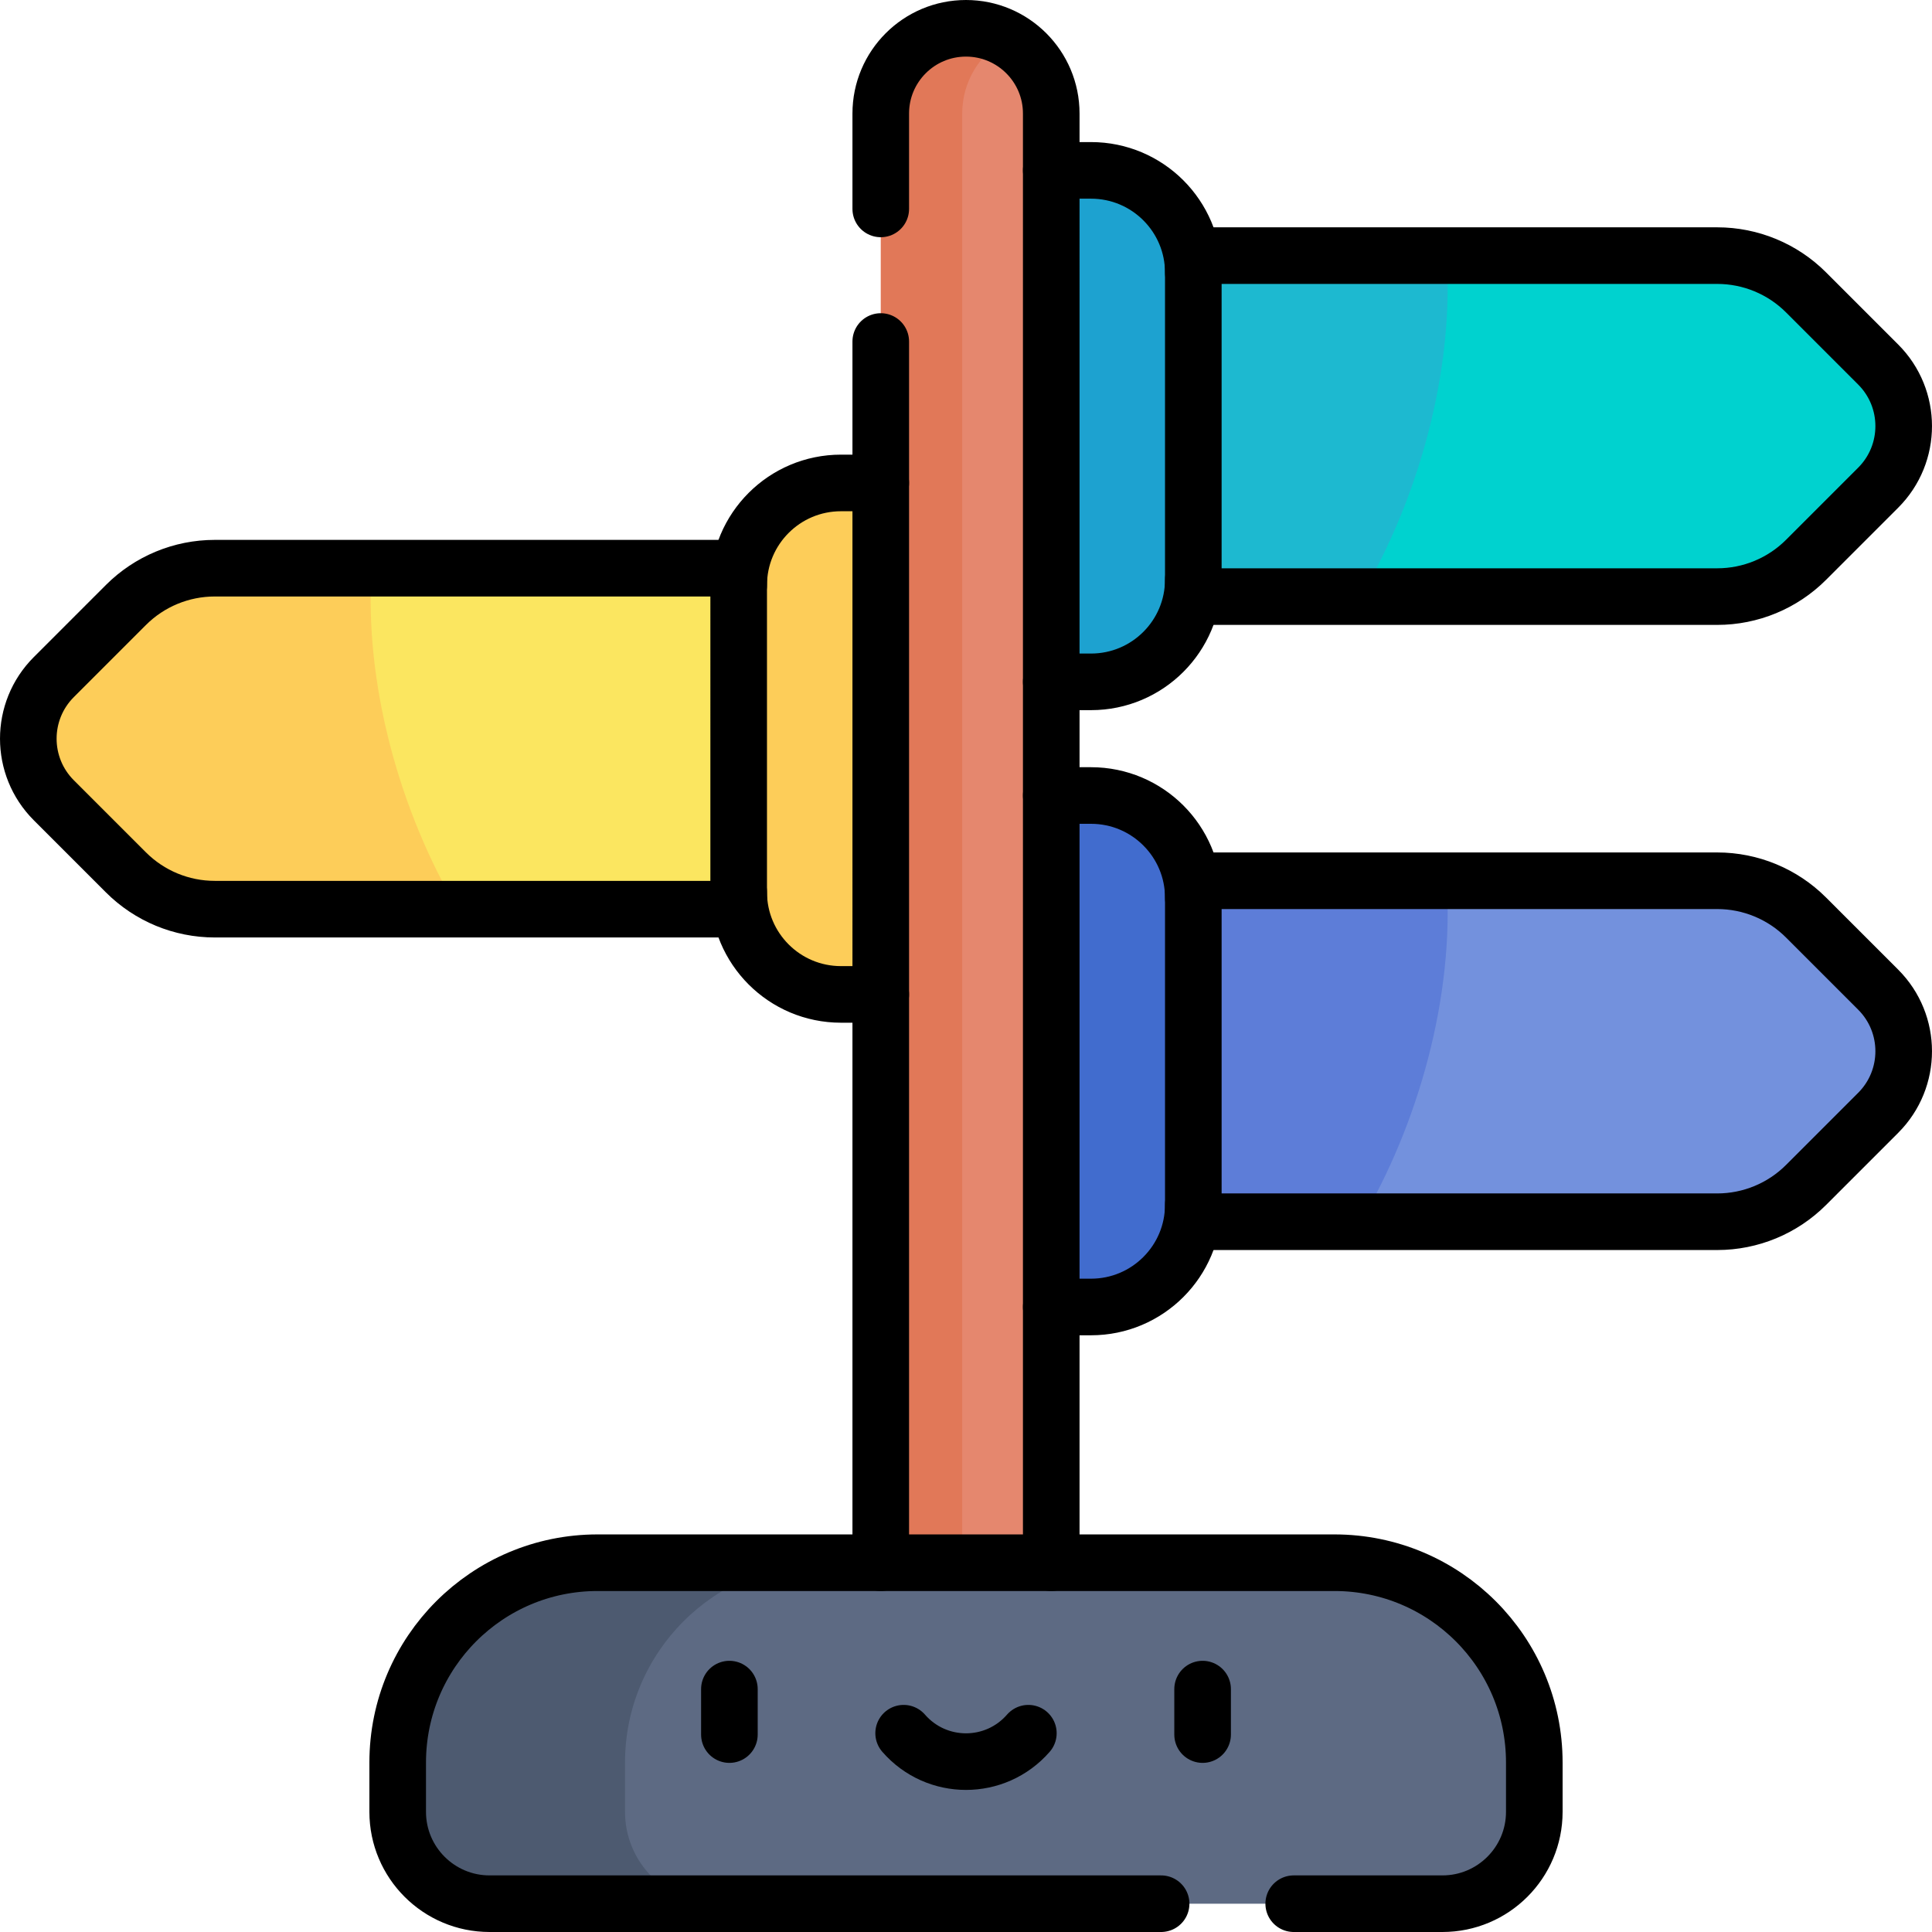
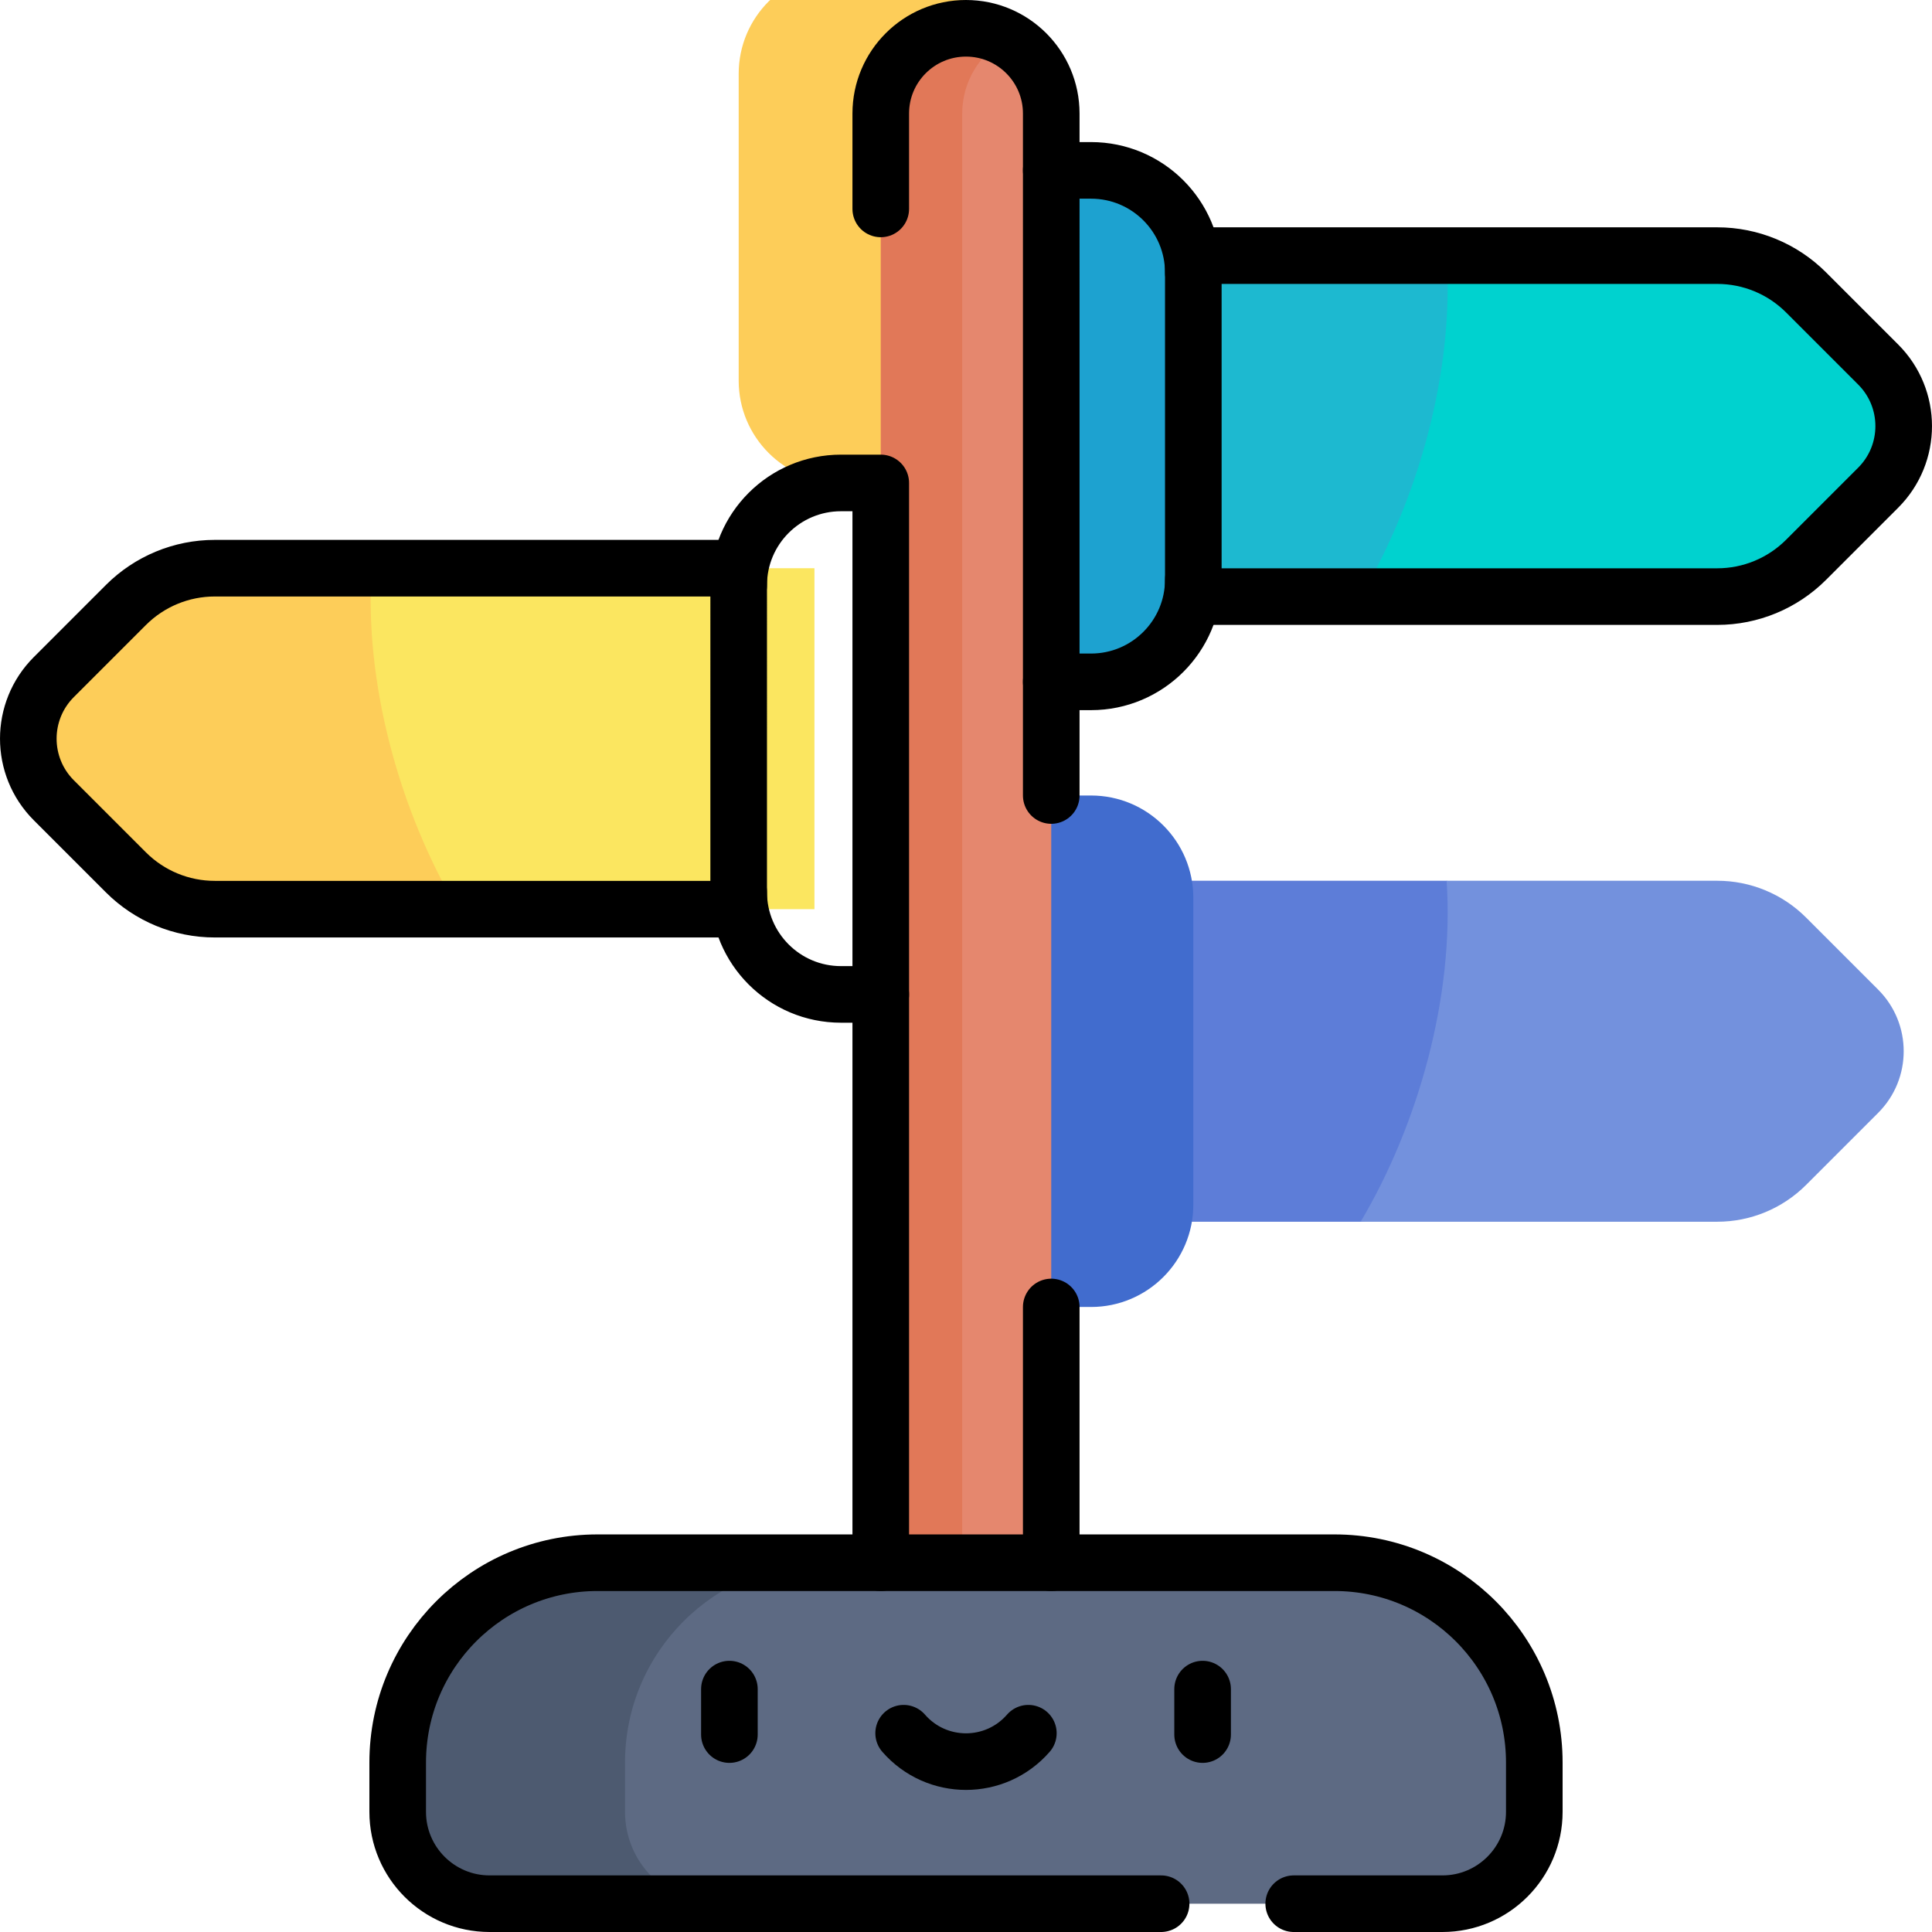
<svg xmlns="http://www.w3.org/2000/svg" version="1.1" id="Capa_1" x="0px" y="0px" viewBox="0 0 512 512" style="enable-background:new 0 0 512 512;" xml:space="preserve" width="512" height="512">
  <g>
    <g>
      <g>
        <path style="fill:#5D7DD8;" d="M383.37,233.409c55.366,14.559,34.113,82.833-22.78,90.364h-64.428c0-11.086,0-79.672,0-90.364&#10;&#09;&#09;&#09;&#09;C306.822,233.409,370.401,233.409,383.37,233.409z" />
        <path style="fill:#7391DD;" d="M383.37,233.409h71.722c8.826,0,17.29,3.504,23.535,9.749l19.117,19.117&#10;&#09;&#09;&#09;&#09;c9.006,9.006,9.006,23.625,0,32.631l-19.117,19.117c-6.245,6.245-14.709,9.749-23.535,9.749H360.59&#10;&#09;&#09;&#09;&#09;C375.899,297.94,385.435,263.966,383.37,233.409z" />
        <path style="fill:#416CCE;" d="M316.242,237.927v81.327c0,14.97-12.139,27.109-27.109,27.109H256V210.818h33.133&#10;&#09;&#09;&#09;&#09;C304.104,210.818,316.242,222.957,316.242,237.927z" />
        <path style="fill:#1DB9D0;" d="M383.37,67.742c55.366,14.559,34.113,82.833-22.78,90.364h-64.428c0-11.085,0-79.672,0-90.364&#10;&#09;&#09;&#09;&#09;C306.822,67.742,370.401,67.742,383.37,67.742z" />
        <path style="fill:#00D2CF;" d="M383.37,67.742h71.722c8.826,0,17.29,3.504,23.535,9.749l19.117,19.117&#10;&#09;&#09;&#09;&#09;c9.006,9.006,9.006,23.625,0,32.631l-19.117,19.117c-6.245,6.245-14.709,9.749-23.535,9.749H360.59&#10;&#09;&#09;&#09;&#09;C375.899,132.274,385.435,98.299,383.37,67.742z" />
        <path style="fill:#FBE660;" d="M98.509,150.576c-55.366,14.559-34.113,82.833,22.78,90.364h94.549c0-11.085,0-79.672,0-90.364&#10;&#09;&#09;&#09;&#09;C203.245,150.576,116.718,150.576,98.509,150.576z" />
        <path style="fill:#FDCD59;" d="M98.509,150.576h-41.6c-8.826,0-17.29,3.504-23.535,9.749l-19.117,19.117&#10;&#09;&#09;&#09;&#09;c-9.006,9.006-9.006,23.625,0,32.631l19.117,19.117c6.245,6.245,14.709,9.749,23.535,9.749h64.38&#10;&#09;&#09;&#09;&#09;C105.98,215.107,96.444,181.133,98.509,150.576z" />
-         <path style="fill:#FDCD59;" d="M256,127.985V263.53h-33.133c-14.97,0-27.109-12.139-27.109-27.109v-81.327&#10;&#09;&#09;&#09;&#09;c0-14.97,12.139-27.109,27.109-27.109H256z" />
+         <path style="fill:#FDCD59;" d="M256,127.985h-33.133c-14.97,0-27.109-12.139-27.109-27.109v-81.327&#10;&#09;&#09;&#09;&#09;c0-14.97,12.139-27.109,27.109-27.109H256z" />
        <path style="fill:#1DA2D0;" d="M316.242,72.261v81.327c0,14.97-12.139,27.109-27.109,27.109H256V45.152h33.133&#10;&#09;&#09;&#09;&#09;C304.104,45.152,316.242,57.29,316.242,72.261z" />
        <path style="fill:#E5876E;" d="M266.792,10.24c-20.832,0-27.318,11.281-27.318,19.85c0,37.169,0,356.339,0,412.661h39.117&#10;&#09;&#09;&#09;&#09;c0-19.838,0-393.273,0-412.661C278.591,21.516,273.817,14.068,266.792,10.24z" />
        <path style="fill:#E17858;" d="M266.792,10.24C263.584,8.493,259.907,7.5,256,7.5c-12.48,0-22.591,10.111-22.591,22.591&#10;&#09;&#09;&#09;&#09;c0,37.169,0,356.339,0,412.661h21.587c0-56.322,0-375.492,0-412.661C254.996,21.521,259.763,14.069,266.792,10.24z" />
        <path style="fill:#5D6A83;" d="M406.606,480.152v-13.053c0-29.248-23.715-52.963-52.963-52.963c-39.611,0-93.334,0-135.043,0&#10;&#09;&#09;&#09;&#09;c-74.801,0-84.088,23.715-84.088,52.963c1.517,20.547-10.764,37.401,55.473,37.401h192.274&#10;&#09;&#09;&#09;&#09;C395.702,504.5,406.606,493.596,406.606,480.152z" />
        <path style="fill:#4D5A70;" d="M165.636,480.152v-13.053c0-29.248,23.715-52.963,52.963-52.963h-60.242&#10;&#09;&#09;&#09;&#09;c-29.248,0-52.963,23.715-52.963,52.963v13.053c0,13.444,10.904,24.348,24.348,24.348h60.242&#10;&#09;&#09;&#09;&#09;C176.54,504.5,165.636,493.596,165.636,480.152z" />
        <line style="fill:none;stroke:#000000;stroke-width:15;stroke-linecap:round;stroke-linejoin:round;stroke-miterlimit:10;" x1="278.591" y1="346.364" x2="278.591" y2="414.136" />
        <line style="fill:none;stroke:#000000;stroke-width:15;stroke-linecap:round;stroke-linejoin:round;stroke-miterlimit:10;" x1="278.591" y1="180.697" x2="278.591" y2="210.818" />
        <path style="fill:none;stroke:#000000;stroke-width:15;stroke-linecap:round;stroke-linejoin:round;stroke-miterlimit:10;" d="&#10;&#09;&#09;&#09;&#09;M233.409,55.363V30.091C233.409,17.611,243.52,7.5,256,7.5c12.46,0,22.591,10.101,22.591,22.591v15.061" />
-         <line style="fill:none;stroke:#000000;stroke-width:15;stroke-linecap:round;stroke-linejoin:round;stroke-miterlimit:10;" x1="233.409" y1="127.985" x2="233.409" y2="90.504" />
        <line style="fill:none;stroke:#000000;stroke-width:15;stroke-linecap:round;stroke-linejoin:round;stroke-miterlimit:10;" x1="233.409" y1="414.136" x2="233.409" y2="263.53" />
        <path style="fill:none;stroke:#000000;stroke-width:15;stroke-linecap:round;stroke-linejoin:round;stroke-miterlimit:10;" d="&#10;&#09;&#09;&#09;&#09;M342.849,504.5h39.409c13.444,0,24.348-10.904,24.348-24.348v-13.053c0-29.248-23.715-52.963-52.963-52.963&#10;&#09;&#09;&#09;&#09;c-16.417,0-178.787,0-195.286,0c-29.248,0-52.963,23.715-52.963,52.963v13.053c0,13.444,10.904,24.348,24.348,24.348h177.966" />
        <line style="fill:none;stroke:#000000;stroke-width:15;stroke-linecap:round;stroke-linejoin:round;stroke-miterlimit:10;" x1="193.298" y1="447.631" x2="193.298" y2="459.68" />
        <line style="fill:none;stroke:#000000;stroke-width:15;stroke-linecap:round;stroke-linejoin:round;stroke-miterlimit:10;" x1="318.702" y1="447.631" x2="318.702" y2="459.68" />
        <path style="fill:none;stroke:#000000;stroke-width:15;stroke-linecap:round;stroke-linejoin:round;stroke-miterlimit:10;" d="&#10;&#09;&#09;&#09;&#09;M239.473,459.318c8.749,10.04,24.303,10.041,33.053,0" />
        <path style="fill:none;stroke:#000000;stroke-width:15;stroke-linecap:round;stroke-linejoin:round;stroke-miterlimit:10;" d="&#10;&#09;&#09;&#09;&#09;M316.242,153.588c0,14.97-12.139,27.109-27.109,27.109h-10.542V45.152h10.542c14.97,0,27.109,12.139,27.109,27.109" />
        <path style="fill:none;stroke:#000000;stroke-width:15;stroke-linecap:round;stroke-linejoin:round;stroke-miterlimit:10;" d="&#10;&#09;&#09;&#09;&#09;M316.242,67.742h138.849c8.826,0,17.29,3.504,23.535,9.749l19.117,19.117c9.006,9.006,9.006,23.625,0,32.631l-19.117,19.117&#10;&#09;&#09;&#09;&#09;c-6.245,6.245-14.709,9.749-23.535,9.749H316.242C316.242,138.082,316.242,85.179,316.242,67.742z" />
        <path style="fill:none;stroke:#000000;stroke-width:15;stroke-linecap:round;stroke-linejoin:round;stroke-miterlimit:10;" d="&#10;&#09;&#09;&#09;&#09;M195.758,236.421c0,14.97,12.139,27.109,27.109,27.109h10.542V127.985h-10.542c-14.97,0-27.109,12.139-27.109,27.109" />
        <path style="fill:none;stroke:#000000;stroke-width:15;stroke-linecap:round;stroke-linejoin:round;stroke-miterlimit:10;" d="&#10;&#09;&#09;&#09;&#09;M195.758,150.576H56.909c-8.826,0-17.29,3.504-23.535,9.749l-19.117,19.117c-9.006,9.006-9.006,23.625,0,32.631l19.117,19.117&#10;&#09;&#09;&#09;&#09;c6.245,6.245,14.709,9.749,23.535,9.749h138.849C195.758,230.678,195.758,160.985,195.758,150.576z" />
-         <path style="fill:none;stroke:#000000;stroke-width:15;stroke-linecap:round;stroke-linejoin:round;stroke-miterlimit:10;" d="&#10;&#09;&#09;&#09;&#09;M316.242,319.255c0,14.97-12.139,27.109-27.109,27.109h-10.542V210.818h10.542c14.97,0,27.109,12.139,27.109,27.109" />
-         <path style="fill:none;stroke:#000000;stroke-width:15;stroke-linecap:round;stroke-linejoin:round;stroke-miterlimit:10;" d="&#10;&#09;&#09;&#09;&#09;M316.242,233.409h138.849c8.826,0,17.29,3.504,23.535,9.749l19.117,19.117c9.006,9.006,9.006,23.625,0,32.631l-19.117,19.117&#10;&#09;&#09;&#09;&#09;c-6.245,6.245-14.709,9.749-23.535,9.749H316.242C316.242,303.748,316.242,250.845,316.242,233.409z" />
      </g>
    </g>
  </g>
</svg>